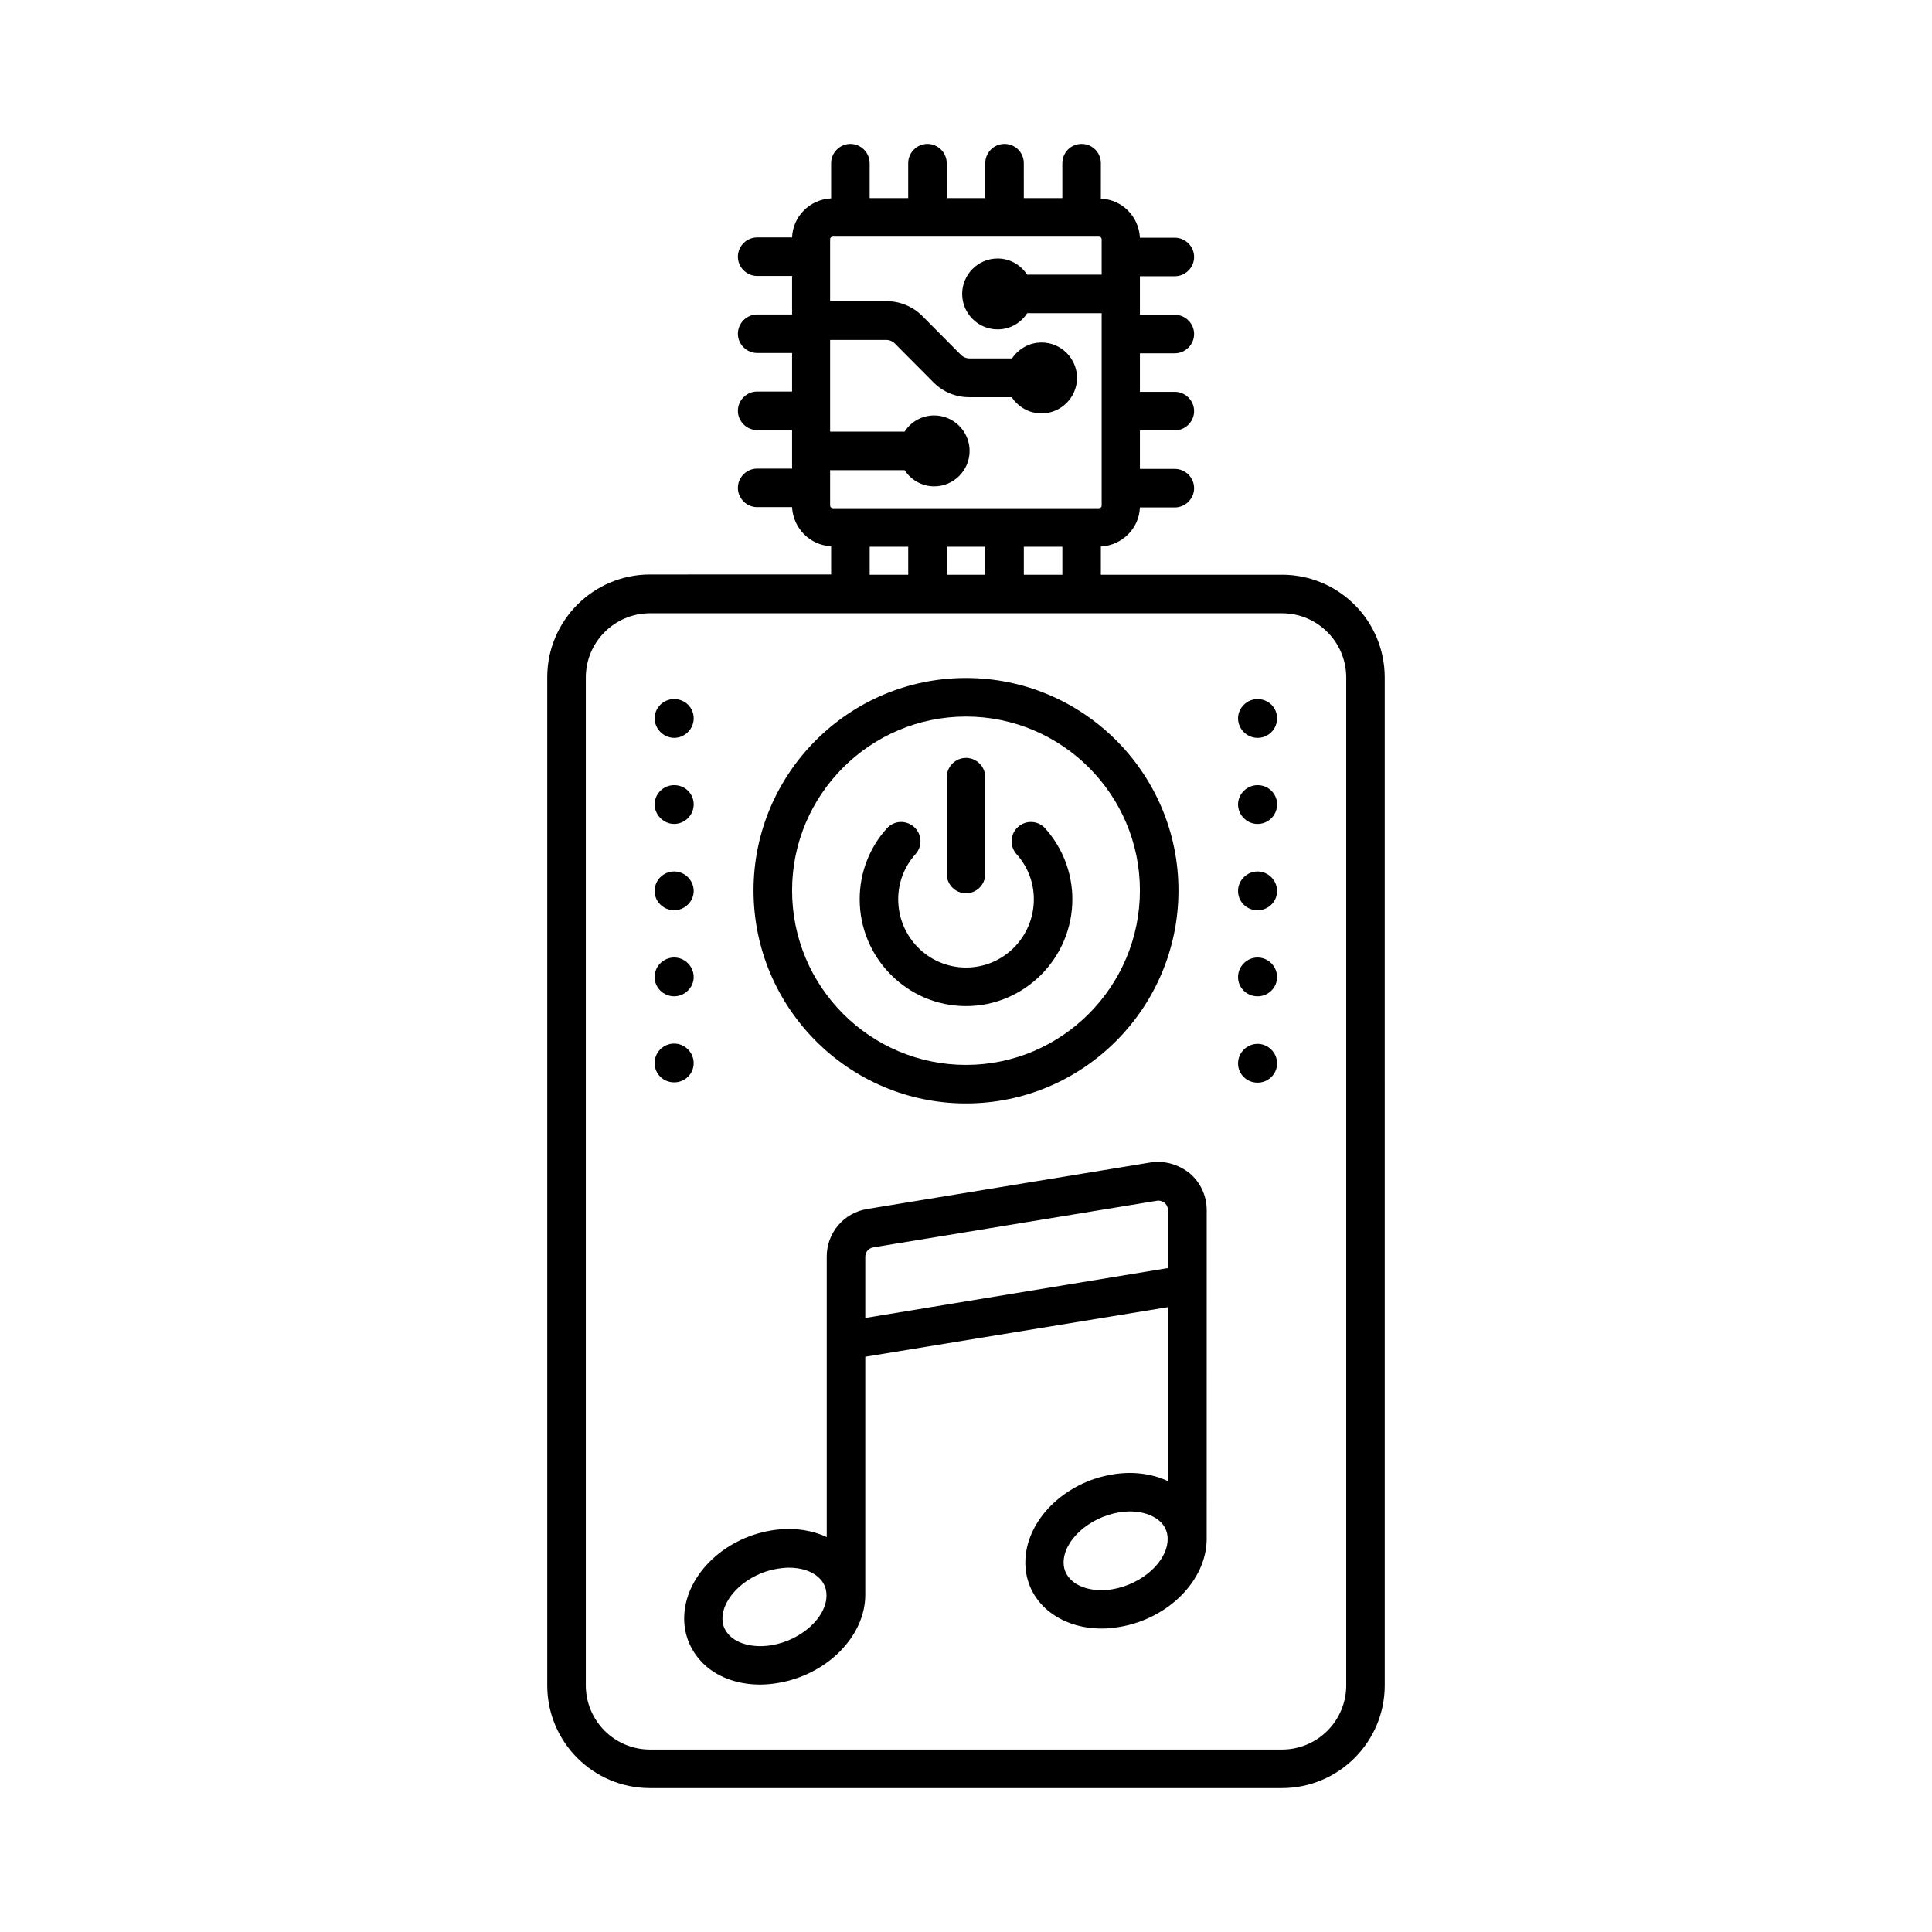
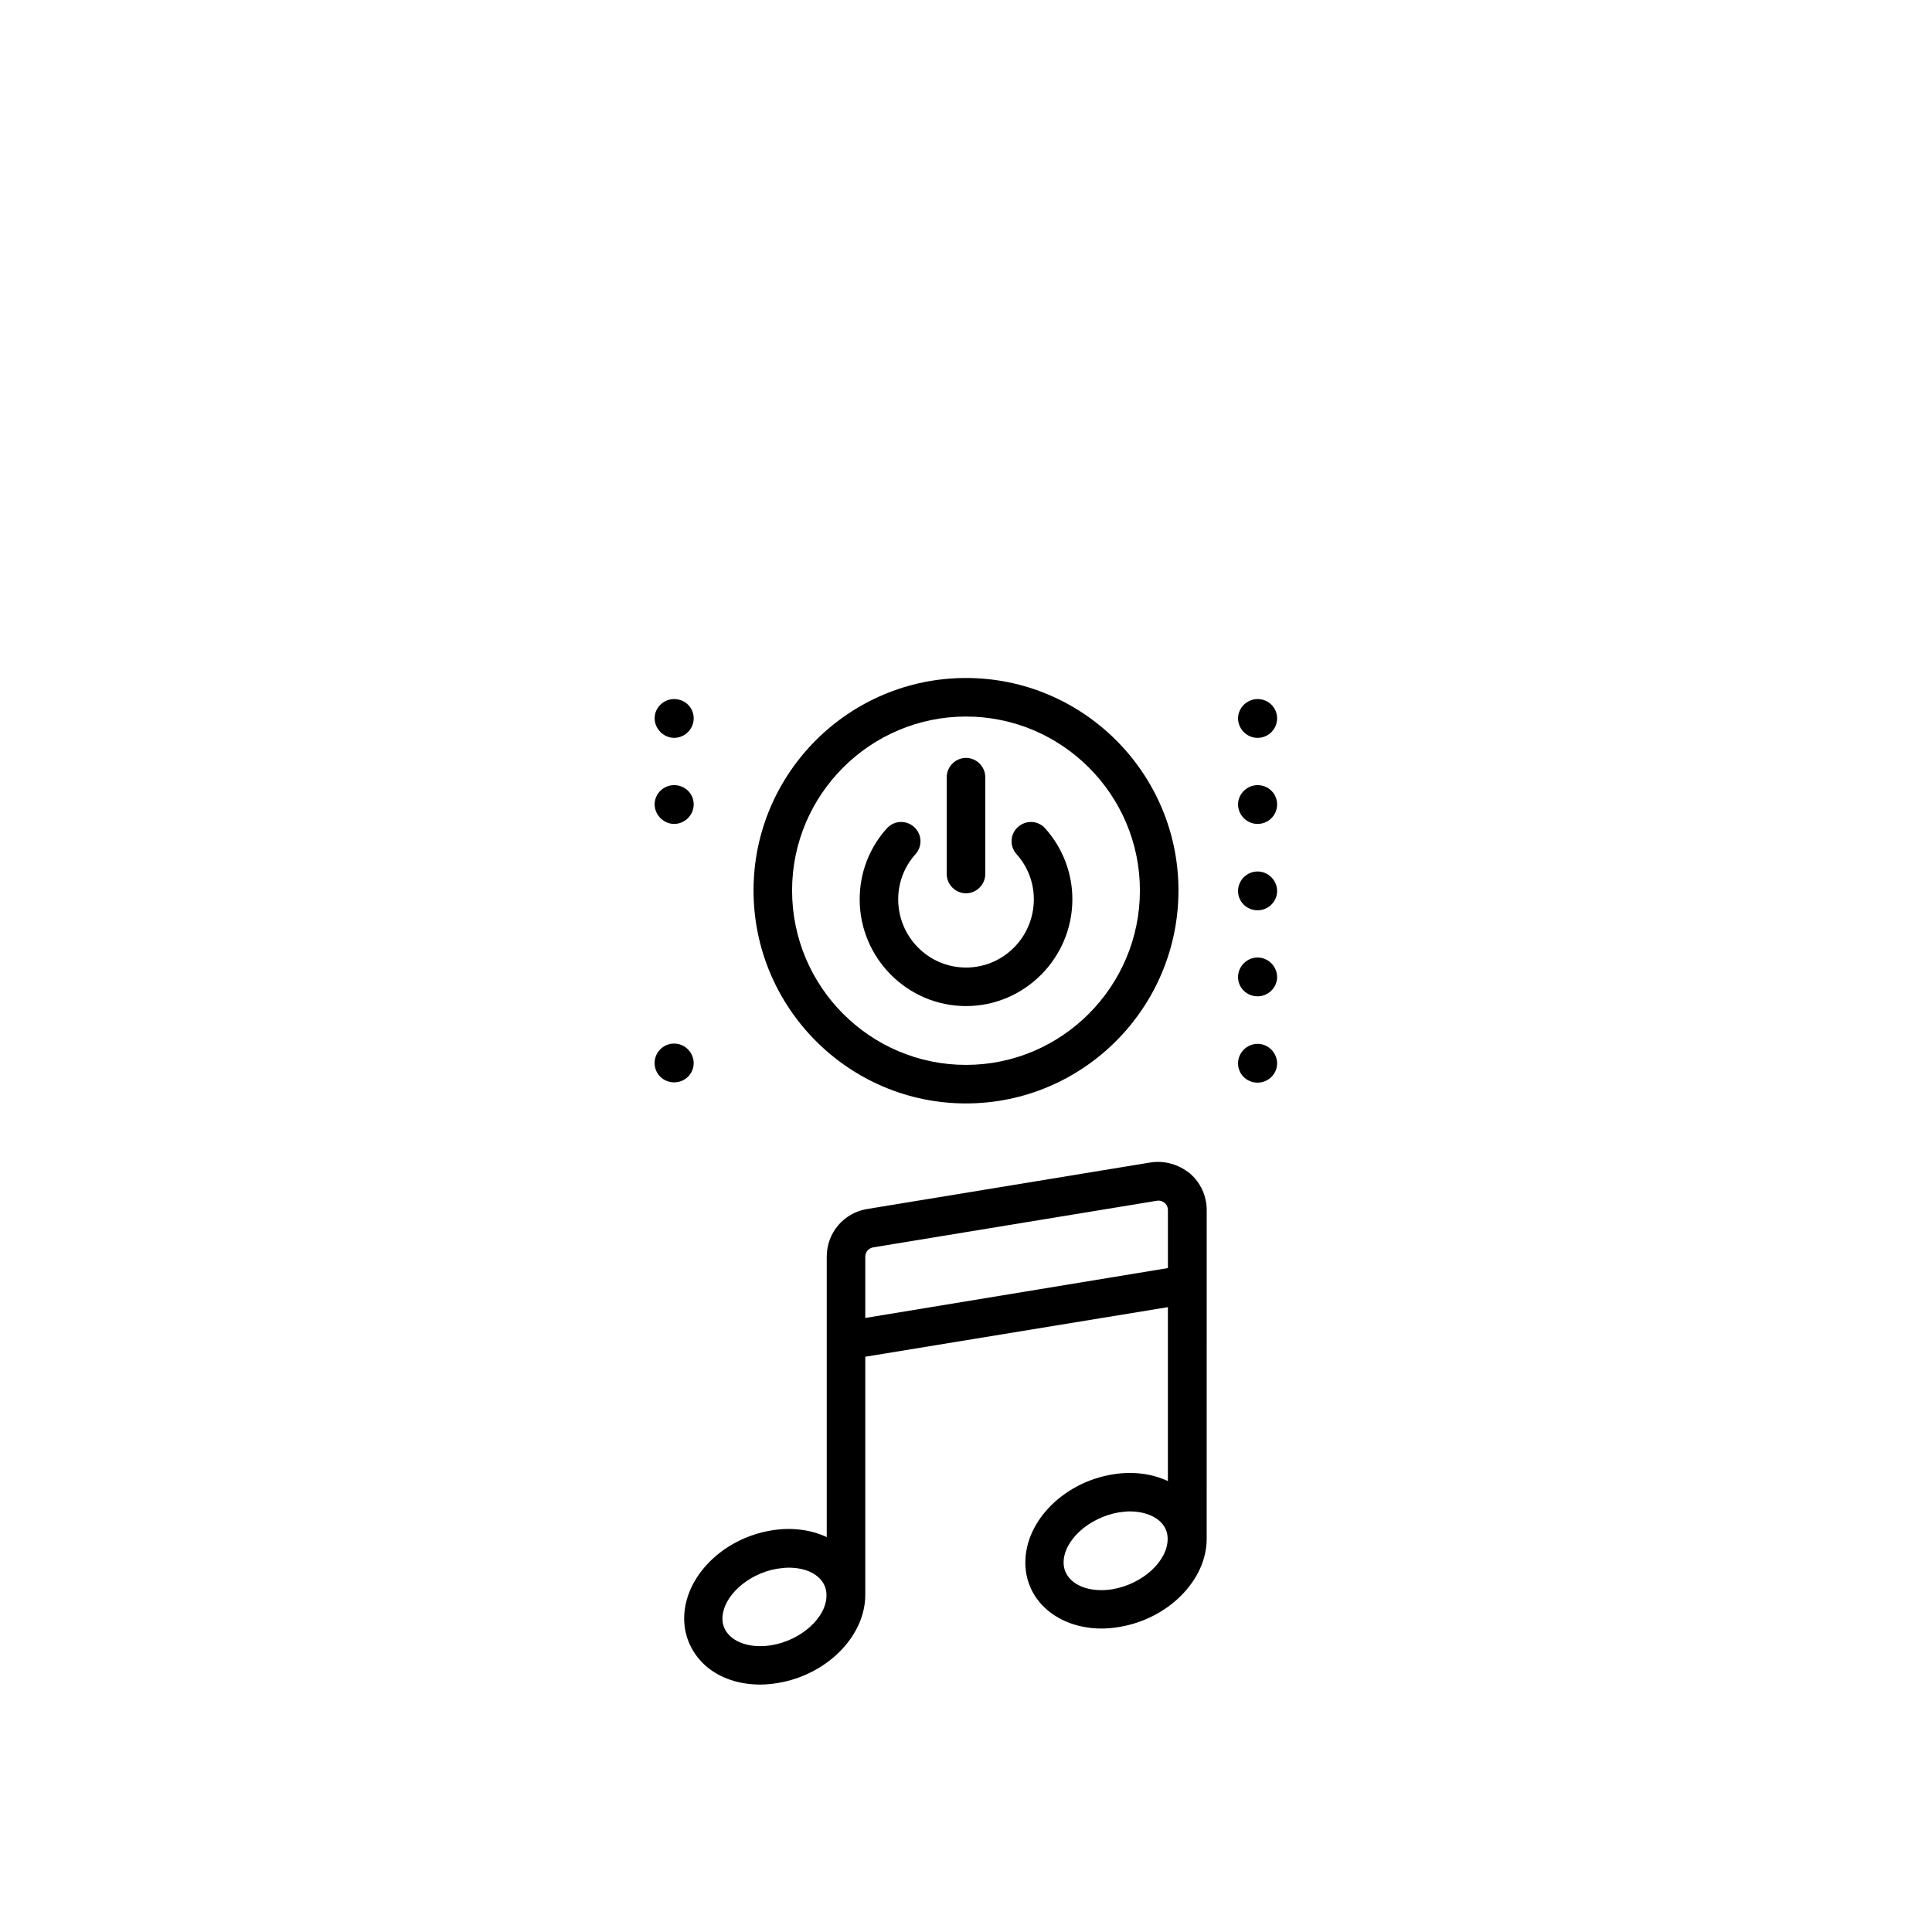
<svg xmlns="http://www.w3.org/2000/svg" fill="#000000" width="800px" height="800px" version="1.1" viewBox="144 144 512 512">
  <g>
-     <path d="m483.74 296.31h-48v-7.488c5.582-0.273 10.145-4.766 10.348-10.348h9.258c2.793 0 5.106-2.316 5.106-5.106 0-2.793-2.316-5.106-5.106-5.106h-9.258v-10.211h9.258c2.793 0 5.106-2.316 5.106-5.106 0-2.793-2.316-5.106-5.106-5.106h-9.258v-10.211h9.258c2.793 0 5.106-2.316 5.106-5.106 0-2.793-2.316-5.106-5.106-5.106h-9.258v-10.211h9.258c2.793 0 5.106-2.316 5.106-5.106 0-2.793-2.316-5.106-5.106-5.106h-9.258c-0.273-5.652-4.766-10.145-10.348-10.348l0.004-9.406c0-2.793-2.246-5.106-5.106-5.106s-5.106 2.316-5.106 5.106v9.258h-10.211l-0.004-9.258c0-2.793-2.246-5.106-5.106-5.106-2.859 0-5.106 2.316-5.106 5.106v9.258h-10.211l-0.004-9.258c0-2.793-2.312-5.106-5.106-5.106-2.793 0-5.106 2.316-5.106 5.106v9.258h-10.211v-9.258c0-2.793-2.316-5.106-5.106-5.106-2.793 0-5.106 2.316-5.106 5.106v9.328c-5.652 0.273-10.145 4.766-10.348 10.348h-9.258c-2.793 0-5.106 2.316-5.106 5.106 0 2.793 2.316 5.106 5.106 5.106h9.258v10.211h-9.258c-2.793 0-5.106 2.316-5.106 5.106 0 2.793 2.316 5.106 5.106 5.106h9.258v10.211h-9.258c-2.793 0-5.106 2.316-5.106 5.106 0 2.793 2.316 5.106 5.106 5.106h9.258v10.211h-9.258c-2.793 0-5.106 2.316-5.106 5.106 0 2.793 2.316 5.106 5.106 5.106h9.258c0.273 5.582 4.766 10.145 10.348 10.348v7.488l-48 0.012c-14.977 0-27.234 12.188-27.234 27.234v267.15c0 15.047 12.188 27.234 27.234 27.234h167.48c14.977 0 27.234-12.188 27.234-27.234l-0.004-267.09c0-15.047-12.188-27.234-27.234-27.234zm-119.75-18.312v-9.398h19.742c1.703 2.586 4.562 4.289 7.828 4.289 5.176 0 9.395-4.223 9.395-9.395 0-5.176-4.223-9.395-9.395-9.395-3.269 0-6.195 1.703-7.828 4.289h-19.742v-24.305h14.844c0.887 0 1.703 0.34 2.316 0.953l10.211 10.281c2.586 2.586 5.922 3.949 9.531 3.949h11.234c1.703 2.586 4.562 4.289 7.898 4.289 5.176 0 9.395-4.223 9.395-9.395 0-5.176-4.223-9.395-9.395-9.395-3.269 0-6.129 1.703-7.828 4.223h-11.234c-0.887 0-1.703-0.34-2.316-0.953l-10.211-10.281c-2.586-2.586-5.992-3.949-9.602-3.949h-14.844v-16.41c0-0.41 0.34-0.68 0.68-0.68h70.602c0.41 0 0.68 0.34 0.68 0.68v9.395h-19.742c-1.703-2.586-4.562-4.289-7.828-4.289-5.176 0-9.395 4.223-9.395 9.395 0 5.176 4.223 9.395 9.395 9.395 3.269 0 6.195-1.703 7.828-4.289h19.742v50.992c0 0.41-0.34 0.68-0.68 0.68l-70.535 0.004c-0.406 0-0.746-0.34-0.746-0.68zm61.547 10.891v7.422h-10.211v-7.422zm-20.426 0v7.422h-10.211v-7.422zm-20.426 0v7.422h-10.211v-7.422zm116.08 301.74c0 9.395-7.625 17.02-17.02 17.02h-167.48c-9.395 0-17.02-7.625-17.02-17.02v-267.09c0-9.395 7.625-17.02 17.02-17.02h167.48c9.395 0 17.02 7.625 17.02 17.02z" />
    <path d="m448.81 452.08-75.027 12.324c-6.195 1.02-10.688 6.332-10.688 12.594v74.348c-4.223-1.973-9.328-2.656-14.637-1.77-13.004 2.109-23.148 12.391-23.148 23.352 0 4.902 2.109 9.395 5.856 12.664 3.746 3.199 8.781 4.832 14.297 4.832 1.496 0 3.062-0.137 4.629-0.41 13.004-2.109 23.215-12.391 23.215-23.352v-63.113l80.199-13.141v46.09c-4.223-1.973-9.328-2.656-14.637-1.77-13.004 2.109-23.148 12.391-23.148 23.352 0 4.969 2.109 9.465 5.922 12.664 3.746 3.133 8.781 4.832 14.297 4.832 1.496 0 3.062-0.137 4.629-0.41 13.004-2.109 23.215-12.391 23.215-23.352l0.008-87.141c0-3.746-1.633-7.285-4.492-9.734-3-2.383-6.742-3.473-10.488-2.859zm-100.42 127.93c-4.223 0.68-8.238-0.137-10.621-2.18-1.496-1.293-2.316-2.926-2.316-4.832 0-5.856 6.672-11.984 14.57-13.277 1.02-0.137 2.043-0.273 2.996-0.273 3.133 0 5.922 0.816 7.762 2.449 1.496 1.293 2.246 2.926 2.246 4.832 0.07 5.859-6.668 11.988-14.637 13.281zm90.414-14.84c-4.289 0.68-8.238-0.137-10.621-2.18-1.496-1.293-2.316-2.926-2.316-4.902 0-5.856 6.672-11.914 14.57-13.277 1.02-0.137 2.043-0.273 2.996-0.273 3.133 0 5.922 0.887 7.762 2.449 1.496 1.293 2.246 2.926 2.246 4.832 0 5.93-6.672 11.988-14.637 13.352zm14.637-85.105-80.133 13.207v-16.203c0-1.293 0.887-2.316 2.18-2.519l75.027-12.324c1.02-0.203 1.77 0.273 2.109 0.543 0.34 0.273 0.887 0.887 0.887 1.973v15.324z" />
    <path d="m400 436.42c31.047 0 56.305-25.328 56.305-56.441 0-31.047-25.258-56.305-56.305-56.305s-56.305 25.258-56.305 56.305c0 31.117 25.258 56.441 56.305 56.441zm0-102.53c25.395 0 46.09 20.695 46.09 46.09 0 25.461-20.695 46.227-46.09 46.227s-46.09-20.695-46.09-46.227c-0.004-25.395 20.695-46.09 46.09-46.09z" />
    <path d="m400 410.62c15.523 0 28.188-12.73 28.188-28.32 0-6.945-2.586-13.617-7.215-18.789-1.906-2.109-5.106-2.246-7.215-0.34-2.109 1.906-2.246 5.106-0.34 7.215 2.926 3.269 4.562 7.488 4.562 11.914 0 10.008-8.035 18.109-17.973 18.109-9.941 0-17.973-8.102-17.973-18.109 0-4.426 1.633-8.645 4.562-11.914 1.906-2.109 1.77-5.309-0.34-7.215-2.109-1.906-5.309-1.77-7.215 0.34-4.629 5.106-7.215 11.777-7.215 18.789-0.016 15.586 12.648 28.32 28.172 28.32z" />
    <path d="m400 380.73c2.793 0 5.106-2.316 5.106-5.106v-25.668c0-2.793-2.316-5.106-5.106-5.106-2.793 0-5.106 2.316-5.106 5.106v25.668c-0.004 2.793 2.312 5.106 5.106 5.106z" />
    <path d="m477.27 329.26c-2.793 0-5.176 2.316-5.176 5.106 0 2.793 2.316 5.176 5.176 5.176 2.859 0 5.176-2.316 5.176-5.176-0.004-2.859-2.316-5.106-5.176-5.106z" />
    <path d="m477.27 352.07c-2.793 0-5.176 2.316-5.176 5.106 0 2.793 2.316 5.176 5.176 5.176 2.859 0 5.176-2.316 5.176-5.176-0.004-2.859-2.316-5.106-5.176-5.106z" />
    <path d="m477.27 374.95c-2.793 0-5.176 2.316-5.176 5.176s2.316 5.106 5.176 5.106c2.859 0 5.176-2.316 5.176-5.106-0.004-2.793-2.316-5.176-5.176-5.176z" />
    <path d="m477.27 397.75c-2.793 0-5.176 2.316-5.176 5.176s2.316 5.106 5.176 5.106c2.859 0 5.176-2.316 5.176-5.106-0.004-2.793-2.316-5.176-5.176-5.176z" />
    <path d="m477.27 420.63c-2.793 0-5.176 2.316-5.176 5.176 0 2.859 2.316 5.106 5.176 5.106 2.859 0 5.176-2.316 5.176-5.106-0.004-2.793-2.316-5.176-5.176-5.176z" />
    <path d="m322.66 339.54c2.793 0 5.176-2.316 5.176-5.176 0-2.859-2.316-5.106-5.176-5.106s-5.176 2.316-5.176 5.106c0.004 2.793 2.387 5.176 5.176 5.176z" />
    <path d="m322.66 362.35c2.793 0 5.176-2.316 5.176-5.176s-2.316-5.106-5.176-5.106-5.176 2.316-5.176 5.106c0.004 2.793 2.387 5.176 5.176 5.176z" />
-     <path d="m322.66 385.23c2.793 0 5.176-2.316 5.176-5.106 0-2.793-2.316-5.176-5.176-5.176s-5.176 2.316-5.176 5.176c0.004 2.856 2.387 5.106 5.176 5.106z" />
-     <path d="m322.66 408.03c2.793 0 5.176-2.316 5.176-5.106 0-2.793-2.316-5.176-5.176-5.176s-5.176 2.316-5.176 5.176c0.004 2.859 2.387 5.106 5.176 5.106z" />
    <path d="m327.83 425.73c0-2.793-2.316-5.176-5.176-5.176s-5.176 2.316-5.176 5.176 2.316 5.106 5.176 5.106 5.176-2.246 5.176-5.106z" />
  </g>
</svg>